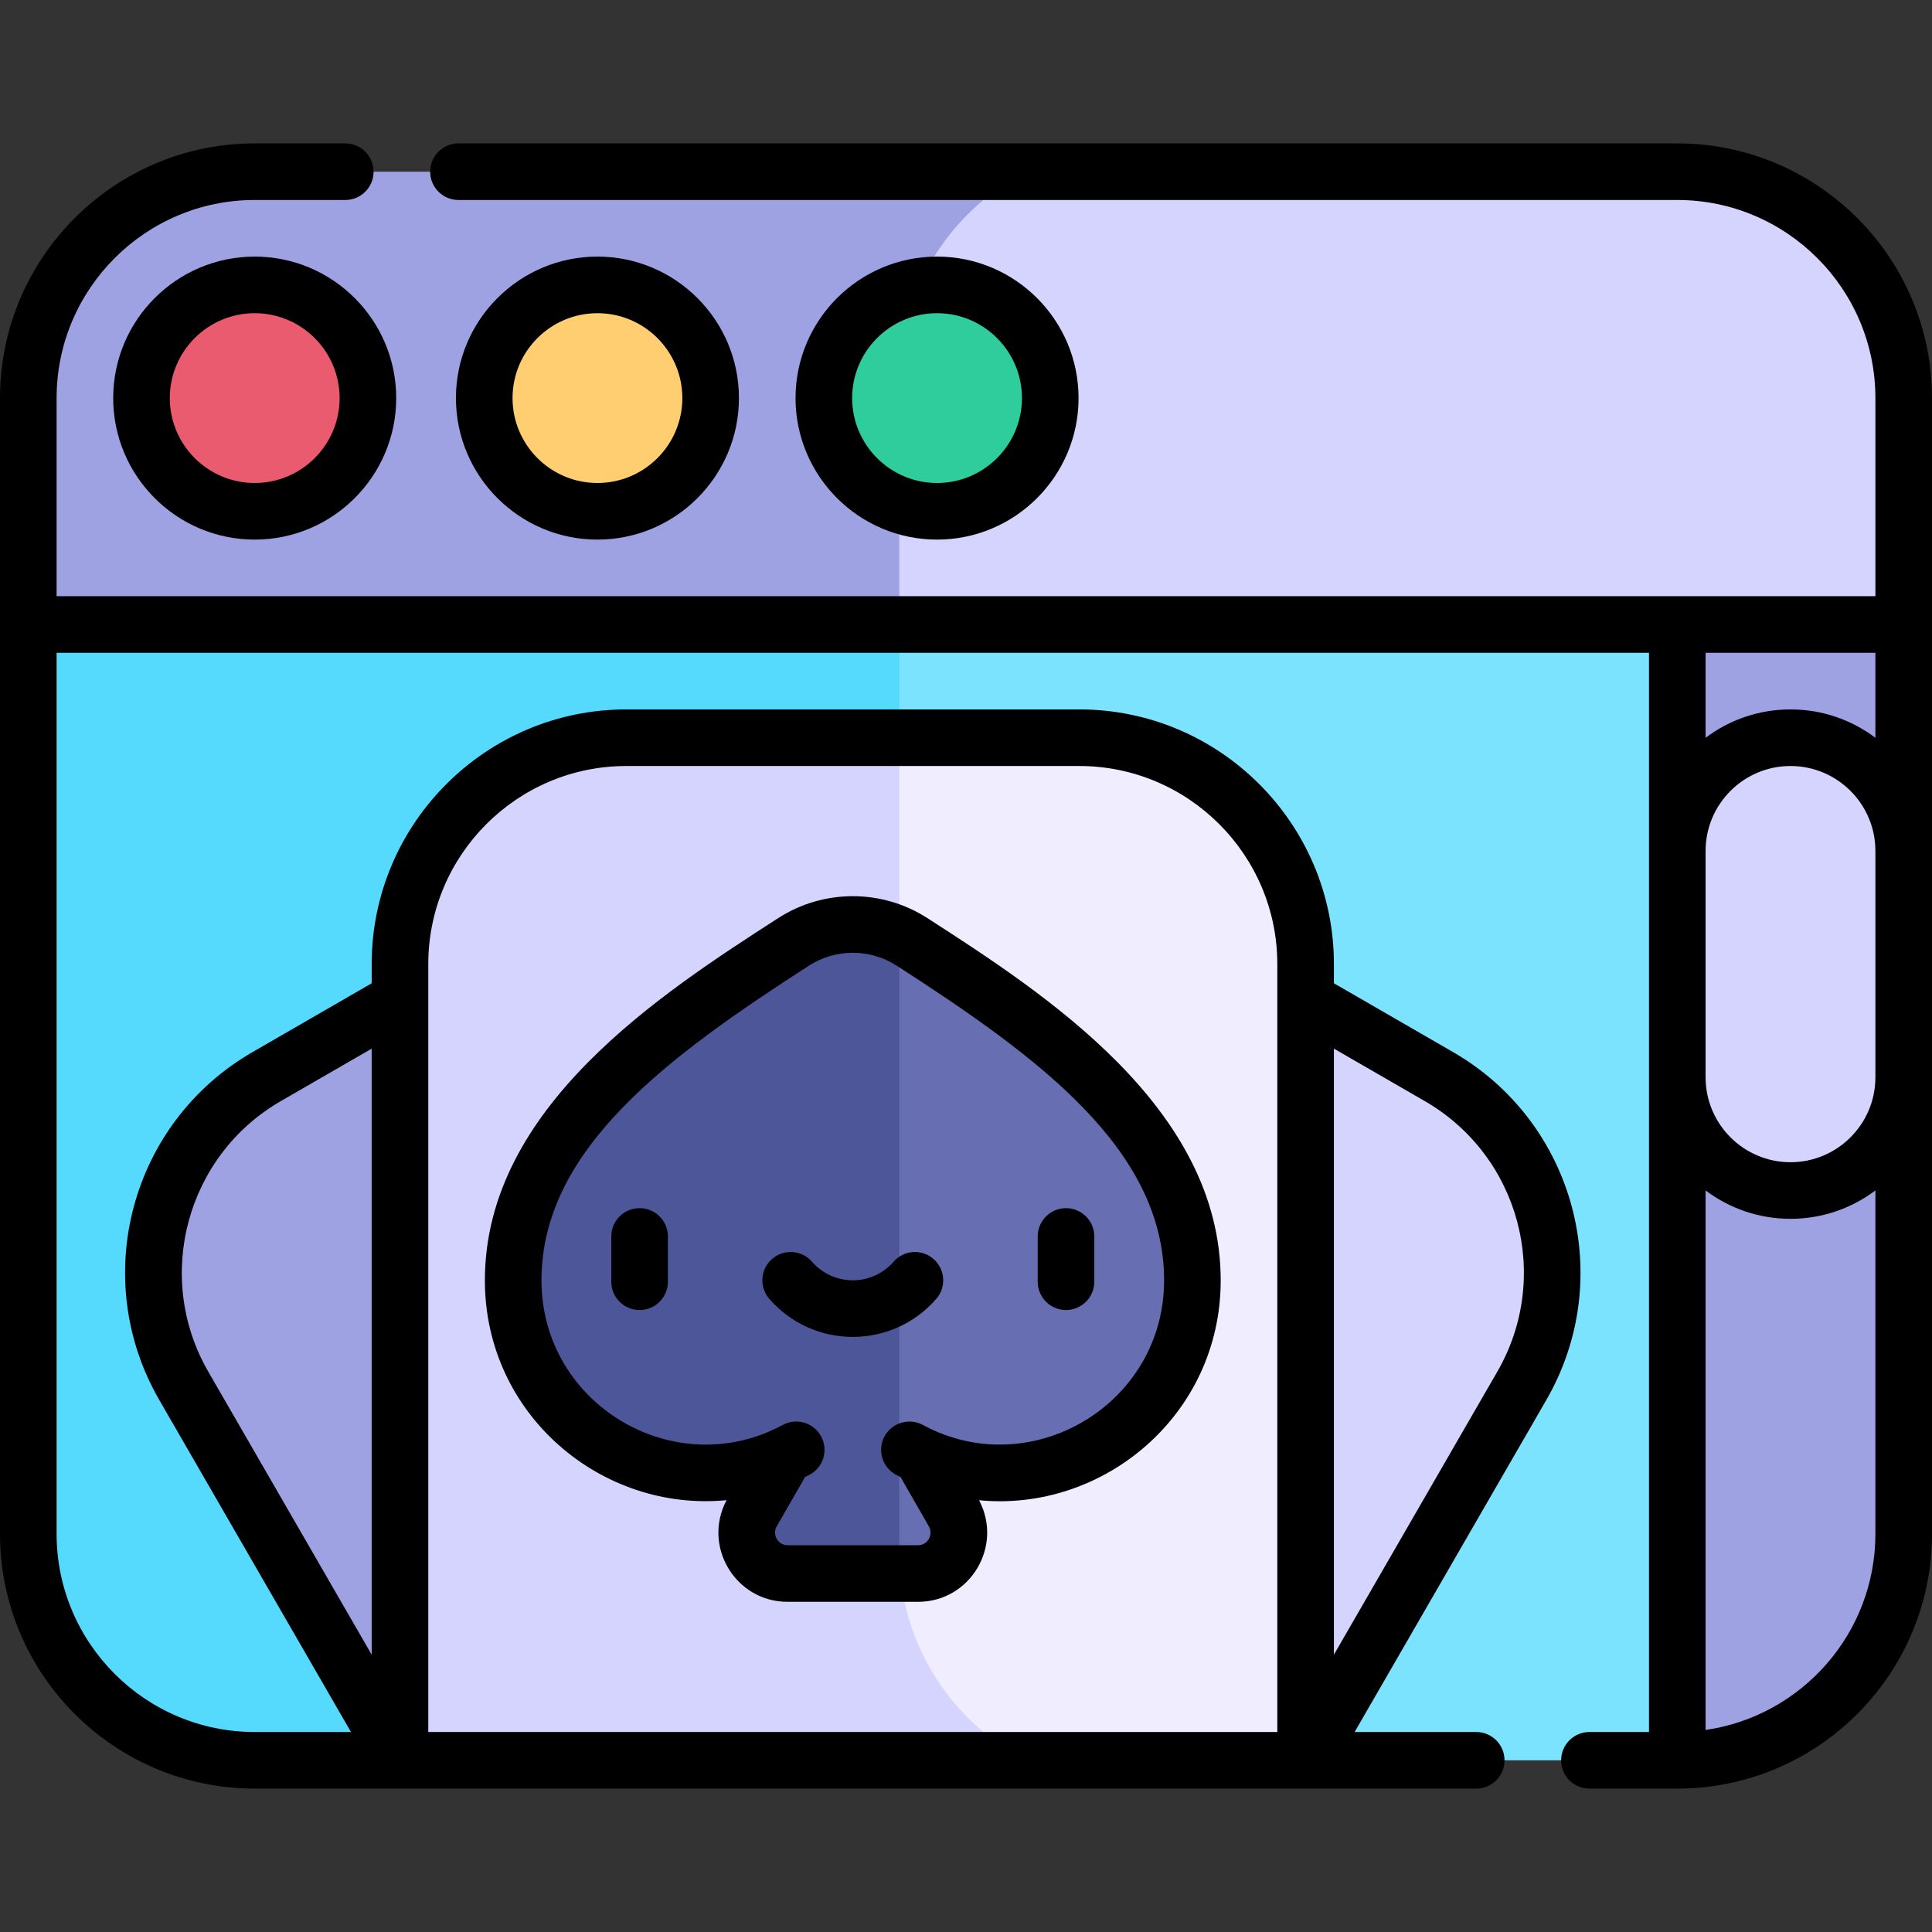
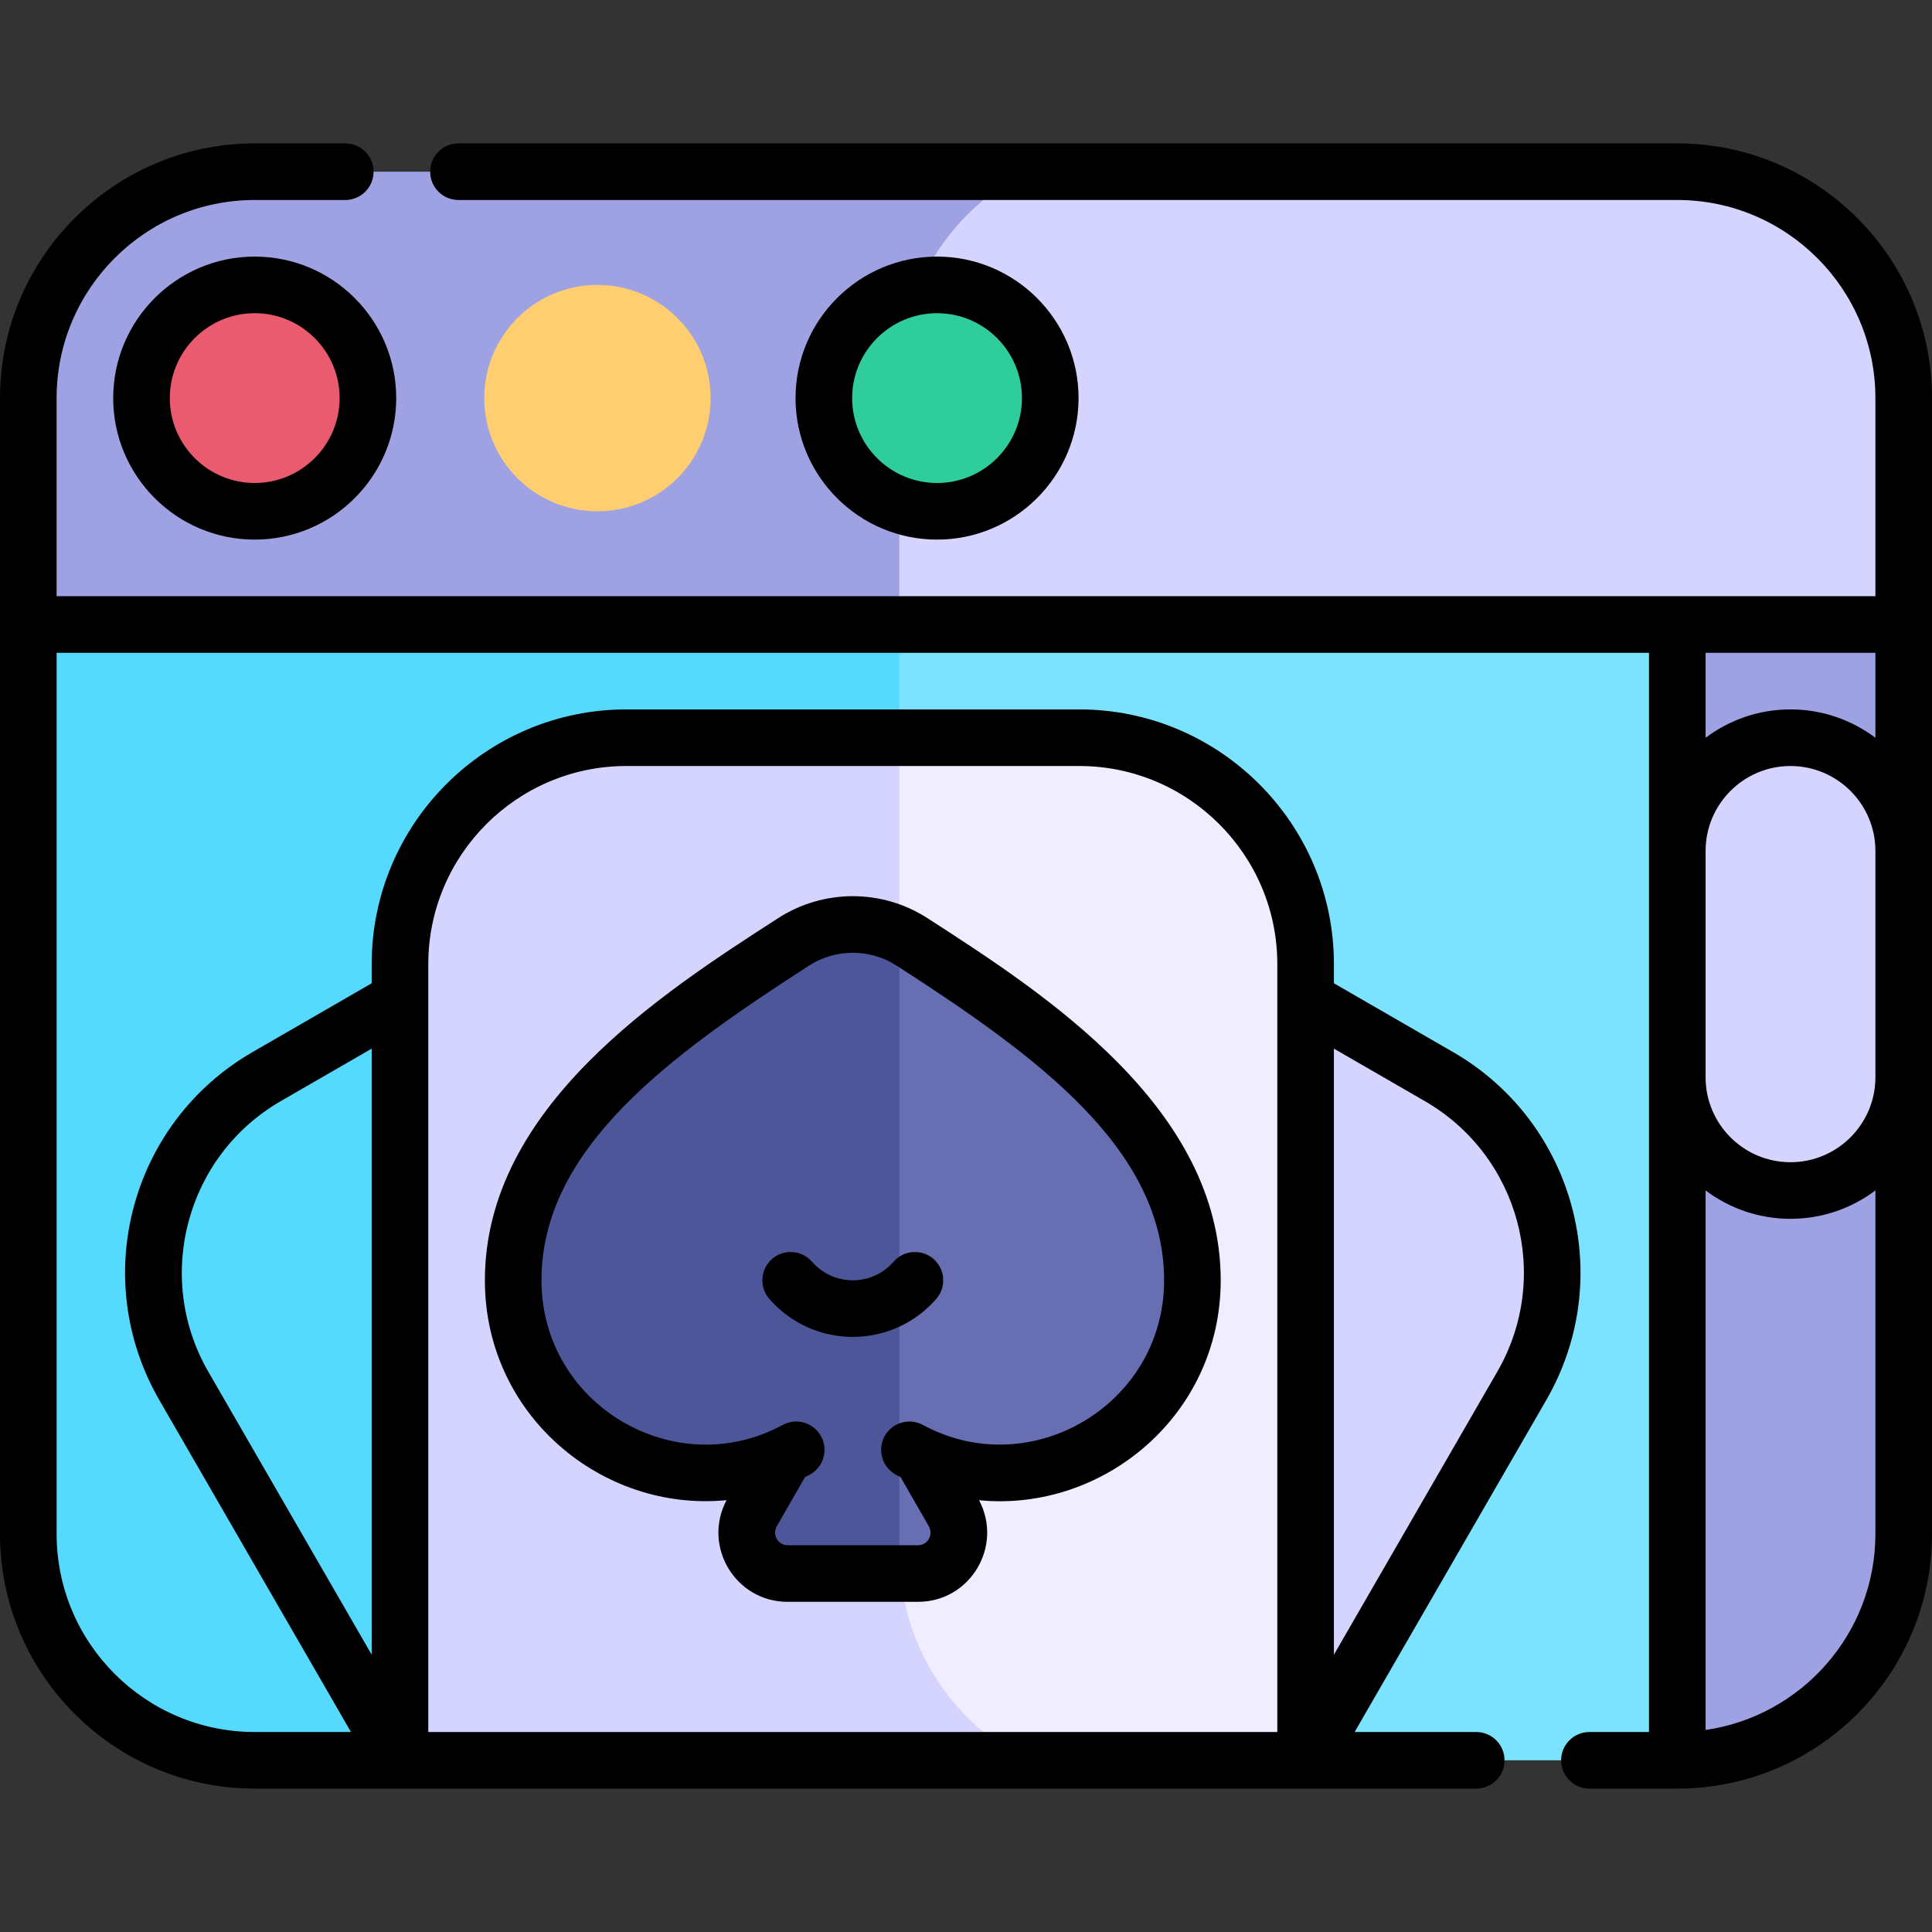
<svg xmlns="http://www.w3.org/2000/svg" id="Capa_1" enable-background="new 0 0 512 512" height="512" viewBox="0 0 512 512" width="512">
  <rect x="0" y="0" width="512" height="512" fill="#333333" stroke="none" />
  <g>
    <g>
      <path d="m444.5 45.5h-172.619l-63.553 15.268v134.732h266.172l30-30v-60c0-33.137-26.863-60-60-60z" fill="#d4d4ff" />
      <path d="m271.881 45.5h-204.381c-33.137 0-60 26.863-60 60v60l30 30h200.828v-94.917c0-23.983 13.627-44.771 33.553-55.083z" fill="#9ea2e3" />
    </g>
    <g>
      <circle cx="67.5" cy="105.5" fill="#ea5b70" r="30" />
      <circle cx="248.328" cy="105.5" fill="#30cd9c" r="30" />
      <circle cx="158.328" cy="105.5" fill="#ffce71" r="30" />
    </g>
    <g>
      <path d="m504.5 165.5h-60l-50 142.054 50 158.946c33.137 0 60-26.863 60-60v-121l-20-30 20-30z" fill="#9ea2e3" />
      <path d="m444.5 225.5-10 27.5 10 32.5c0 16.569 13.431 30 30 30s30-13.431 30-30v-60c0-16.569-13.431-30-30-30s-30 13.431-30 30z" fill="#d4d4ff" />
    </g>
    <g>
      <path d="m238.328 165.5-30 21v142.328l137.672 137.672h98.5v-301z" fill="#7ce3ff" />
      <path d="m238.328 165.5h-230.828v241c0 33.137 26.863 60 60 60h38.5l132.328-132.328z" fill="#55dafe" />
    </g>
    <g>
      <g>
-         <path d="m256.555 247.269c-16.569-28.698-53.264-38.53-81.961-21.961l-103.923 60c-28.697 16.569-38.53 53.264-21.961 81.961l57.29 99.231 175.692-175.692z" fill="#9ea2e3" />
        <path d="m381.33 285.307-103.923-60c-28.698-16.569-65.393-6.736-81.961 21.961l-25.137 43.539 175.691 175.693 57.291-99.231c16.569-28.698 6.736-65.393-21.961-81.962z" fill="#d4d4ff" />
      </g>
      <g>
        <path d="m286 195.5h-47.672l-19.876 19.876v228.21l53.43 22.913h74.118v-211c0-33.136-26.863-59.999-60-59.999z" fill="#efedff" />
        <path d="m238.585 416.999c-.164-1.84-.258-3.7-.258-5.582v-215.917h-72.327c-33.137 0-60 26.863-60 60v211h165.881c-18.362-9.502-31.366-27.903-33.296-49.501z" fill="#d4d4ff" />
      </g>
    </g>
    <g>
      <path d="m241.689 249.605c-1.091-.703-2.217-1.31-3.362-1.849h-9.735v159.25l9.993 9.993h4.708c8.314 0 13.51-9.038 9.353-16.269l-8.289-14.757c32.72 14.621 71.643-9.198 71.643-46.663 0-40.396-40.083-67.634-74.311-89.705z" fill="#676fb2" />
      <path d="m238.328 247.756c-9.184-4.323-19.847-3.42-28.02 1.849-34.44 22.209-74.308 49.424-74.308 89.704 0 37.528 38.954 61.55 71.806 46.59l-8.453 14.83c-4.157 7.231 1.039 16.269 9.353 16.269h29.879c-.164-1.84-.258-3.7-.258-5.582v-163.66z" fill="#4c5699" />
    </g>
    <g>
      <path d="m444.5 38h-323c-4.143 0-7.5 3.358-7.5 7.5s3.357 7.5 7.5 7.5h323c28.948 0 52.5 23.551 52.5 52.5v52.5h-482v-52.5c0-28.949 23.552-52.5 52.5-52.5h24c4.143 0 7.5-3.358 7.5-7.5s-3.357-7.5-7.5-7.5h-24c-37.22 0-67.5 30.28-67.5 67.5v301c0 37.22 30.28 67.5 67.5 67.5h323.715c4.143 0 7.5-3.358 7.5-7.5s-3.357-7.5-7.5-7.5h-32.225l50.796-87.981c18.652-32.308 7.605-73.552-24.706-92.207l-31.58-18.232v-5.08c0-37.22-30.28-67.5-67.5-67.5h-120c-37.22 0-67.5 30.28-67.5 67.5v5.079l-31.58 18.233c-32.307 18.652-43.361 59.895-24.706 92.207l50.796 87.981h-25.51c-28.948 0-52.5-23.551-52.5-52.5v-233.5h422v286h-15.785c-4.143 0-7.5 3.358-7.5 7.5s3.357 7.5 7.5 7.5h23.285c37.22 0 67.5-30.28 67.5-67.5v-301c0-37.22-30.28-67.5-67.5-67.5zm-66.92 253.802c25.127 14.507 33.726 46.585 19.216 71.716l-43.296 74.992v-160.61zm-211.58-88.802h120c28.948 0 52.5 23.551 52.5 52.5v203.5h-225v-203.5c0-28.949 23.552-52.5 52.5-52.5zm-91.58 88.802 24.08-13.902v160.61l-43.296-74.991c-14.475-25.071-5.854-57.243 19.216-71.717zm422.58-118.802v22.52c-6.272-4.719-14.064-7.52-22.5-7.52s-16.228 2.801-22.5 7.52v-22.52zm-45 285.456v-142.976c6.272 4.719 14.064 7.52 22.5 7.52s16.228-2.801 22.5-7.52v91.02c0 26.402-19.593 48.304-45 51.956zm45-172.956c0 12.407-10.094 22.5-22.5 22.5s-22.5-10.093-22.5-22.5v-60c0-12.407 10.094-22.5 22.5-22.5s22.5 10.093 22.5 22.5z" />
      <path d="m67.5 68c-20.678 0-37.5 16.822-37.5 37.5s16.822 37.5 37.5 37.5 37.5-16.822 37.5-37.5-16.822-37.5-37.5-37.5zm0 60c-12.406 0-22.5-10.093-22.5-22.5s10.094-22.5 22.5-22.5 22.5 10.093 22.5 22.5-10.094 22.5-22.5 22.5z" />
      <path d="m285.827 105.5c0-20.678-16.822-37.5-37.5-37.5s-37.5 16.822-37.5 37.5 16.822 37.5 37.5 37.5 37.5-16.822 37.5-37.5zm-60 0c0-12.407 10.094-22.5 22.5-22.5s22.5 10.093 22.5 22.5-10.094 22.5-22.5 22.5-22.5-10.093-22.5-22.5z" />
-       <path d="m195.827 105.5c0-20.678-16.822-37.5-37.5-37.5s-37.5 16.822-37.5 37.5 16.822 37.5 37.5 37.5 37.5-16.822 37.5-37.5zm-60 0c0-12.407 10.094-22.5 22.5-22.5s22.5 10.093 22.5 22.5-10.094 22.5-22.5 22.5-22.5-10.093-22.5-22.5z" />
      <path d="m192.549 397.559c-6.478 12.199 2.34 26.94 16.157 26.94h34.588c13.83 0 22.615-14.746 16.167-26.922 32.909 3.192 64.04-22.534 64.04-58.268 0-45.873-46.786-76.043-77.747-96.008-11.999-7.737-27.509-7.737-39.51 0-30.959 19.965-77.743 50.135-77.743 96.008-.001 35.689 31.022 61.466 64.048 58.25zm21.823-141.651c7.062-4.554 16.19-4.553 23.253 0 37.35 24.085 70.875 48.587 70.875 83.401 0 32.989-35.383 53.776-63.921 38.32-3.646-1.975-8.195-.619-10.167 3.023-1.973 3.642-.619 8.194 3.023 10.167.408.221.82.431 1.232.642l7.477 13.007c1.272 2.214-.274 5.031-2.851 5.031h-34.588c-2.587 0-4.117-2.828-2.851-5.032l7.494-13.037c.409-.21.824-.398 1.23-.618 3.642-1.974 4.994-6.525 3.021-10.167-1.972-3.641-6.523-4.996-10.167-3.021-28.562 15.477-63.934-5.321-63.934-38.314.002-34.815 33.526-59.317 70.874-83.402z" />
-       <path d="m169.5 347.171c4.143 0 7.5-3.358 7.5-7.5v-12c0-4.142-3.357-7.5-7.5-7.5s-7.5 3.358-7.5 7.5v12c0 4.142 3.357 7.5 7.5 7.5z" />
-       <path d="m282.5 347.171c4.143 0 7.5-3.358 7.5-7.5v-12c0-4.142-3.357-7.5-7.5-7.5s-7.5 3.358-7.5 7.5v12c0 4.142 3.357 7.5 7.5 7.5z" />
      <path d="m248.118 344.223c2.722-3.123 2.396-7.86-.727-10.582-3.125-2.721-7.862-2.396-10.582.727-5.728 6.571-15.899 6.563-21.619 0-2.722-3.123-7.46-3.448-10.582-.727-3.122 2.722-3.448 7.459-.727 10.582 11.706 13.431 32.544 13.417 44.237 0z" />
    </g>
  </g>
</svg>